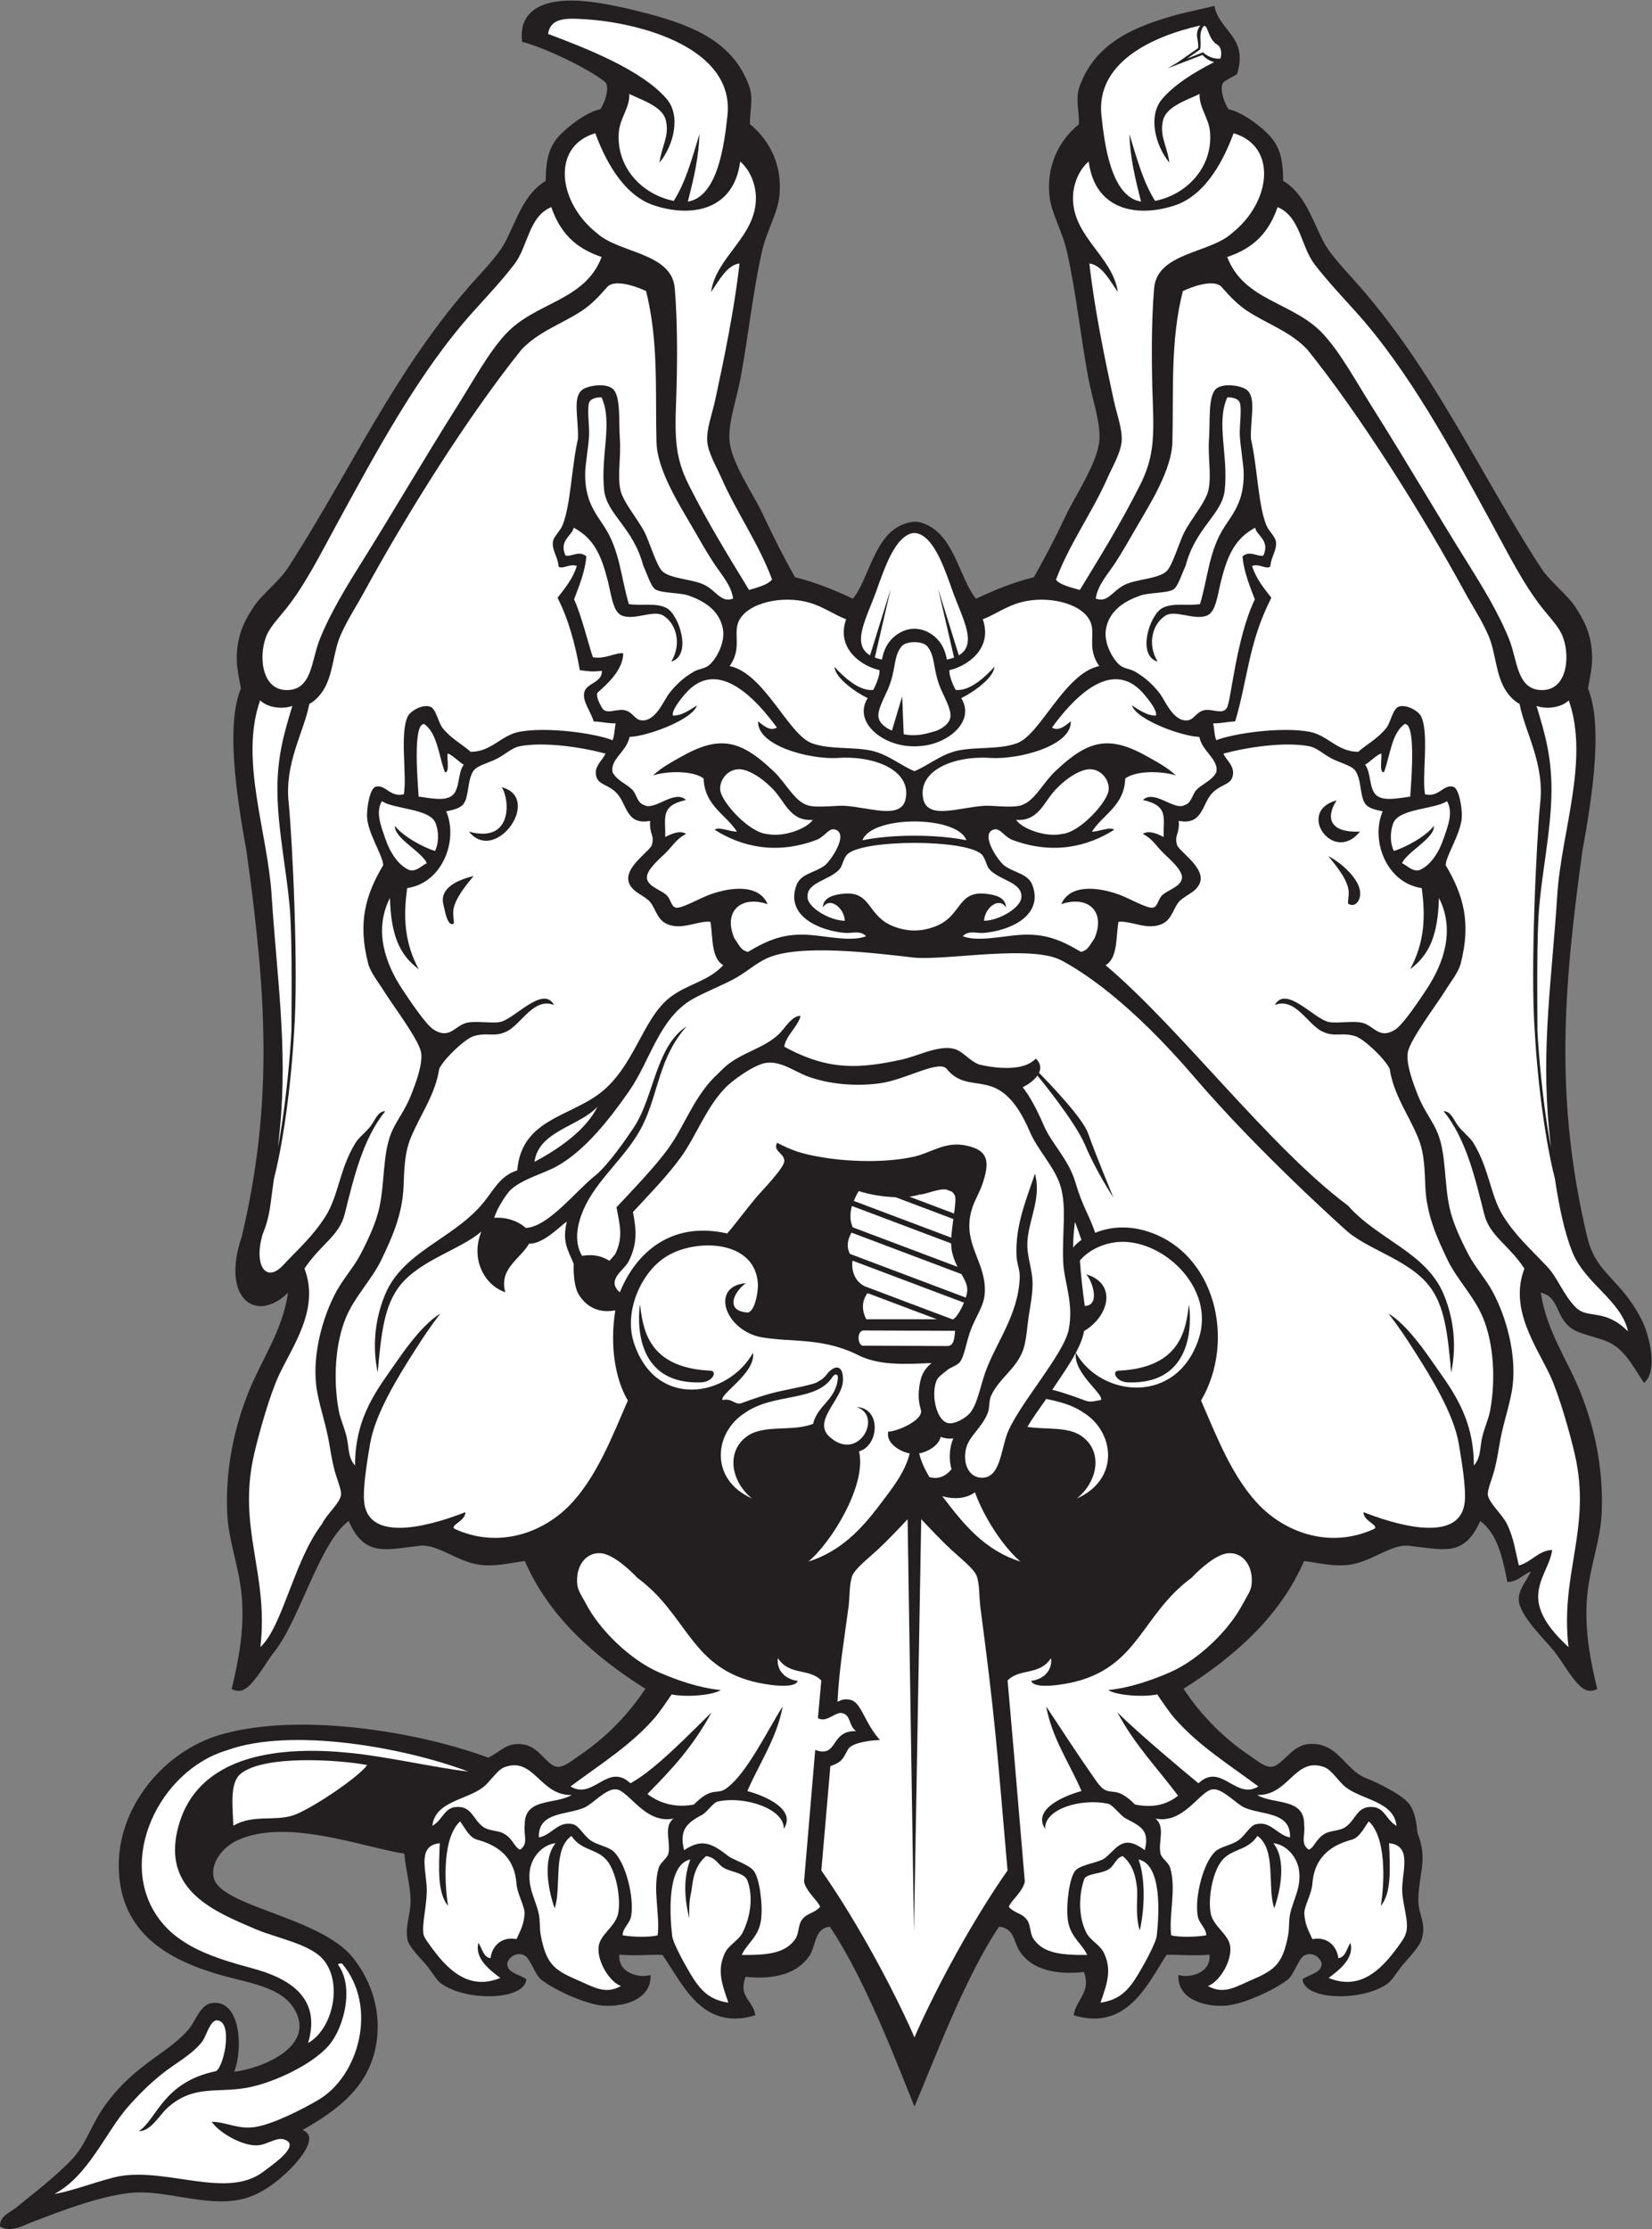
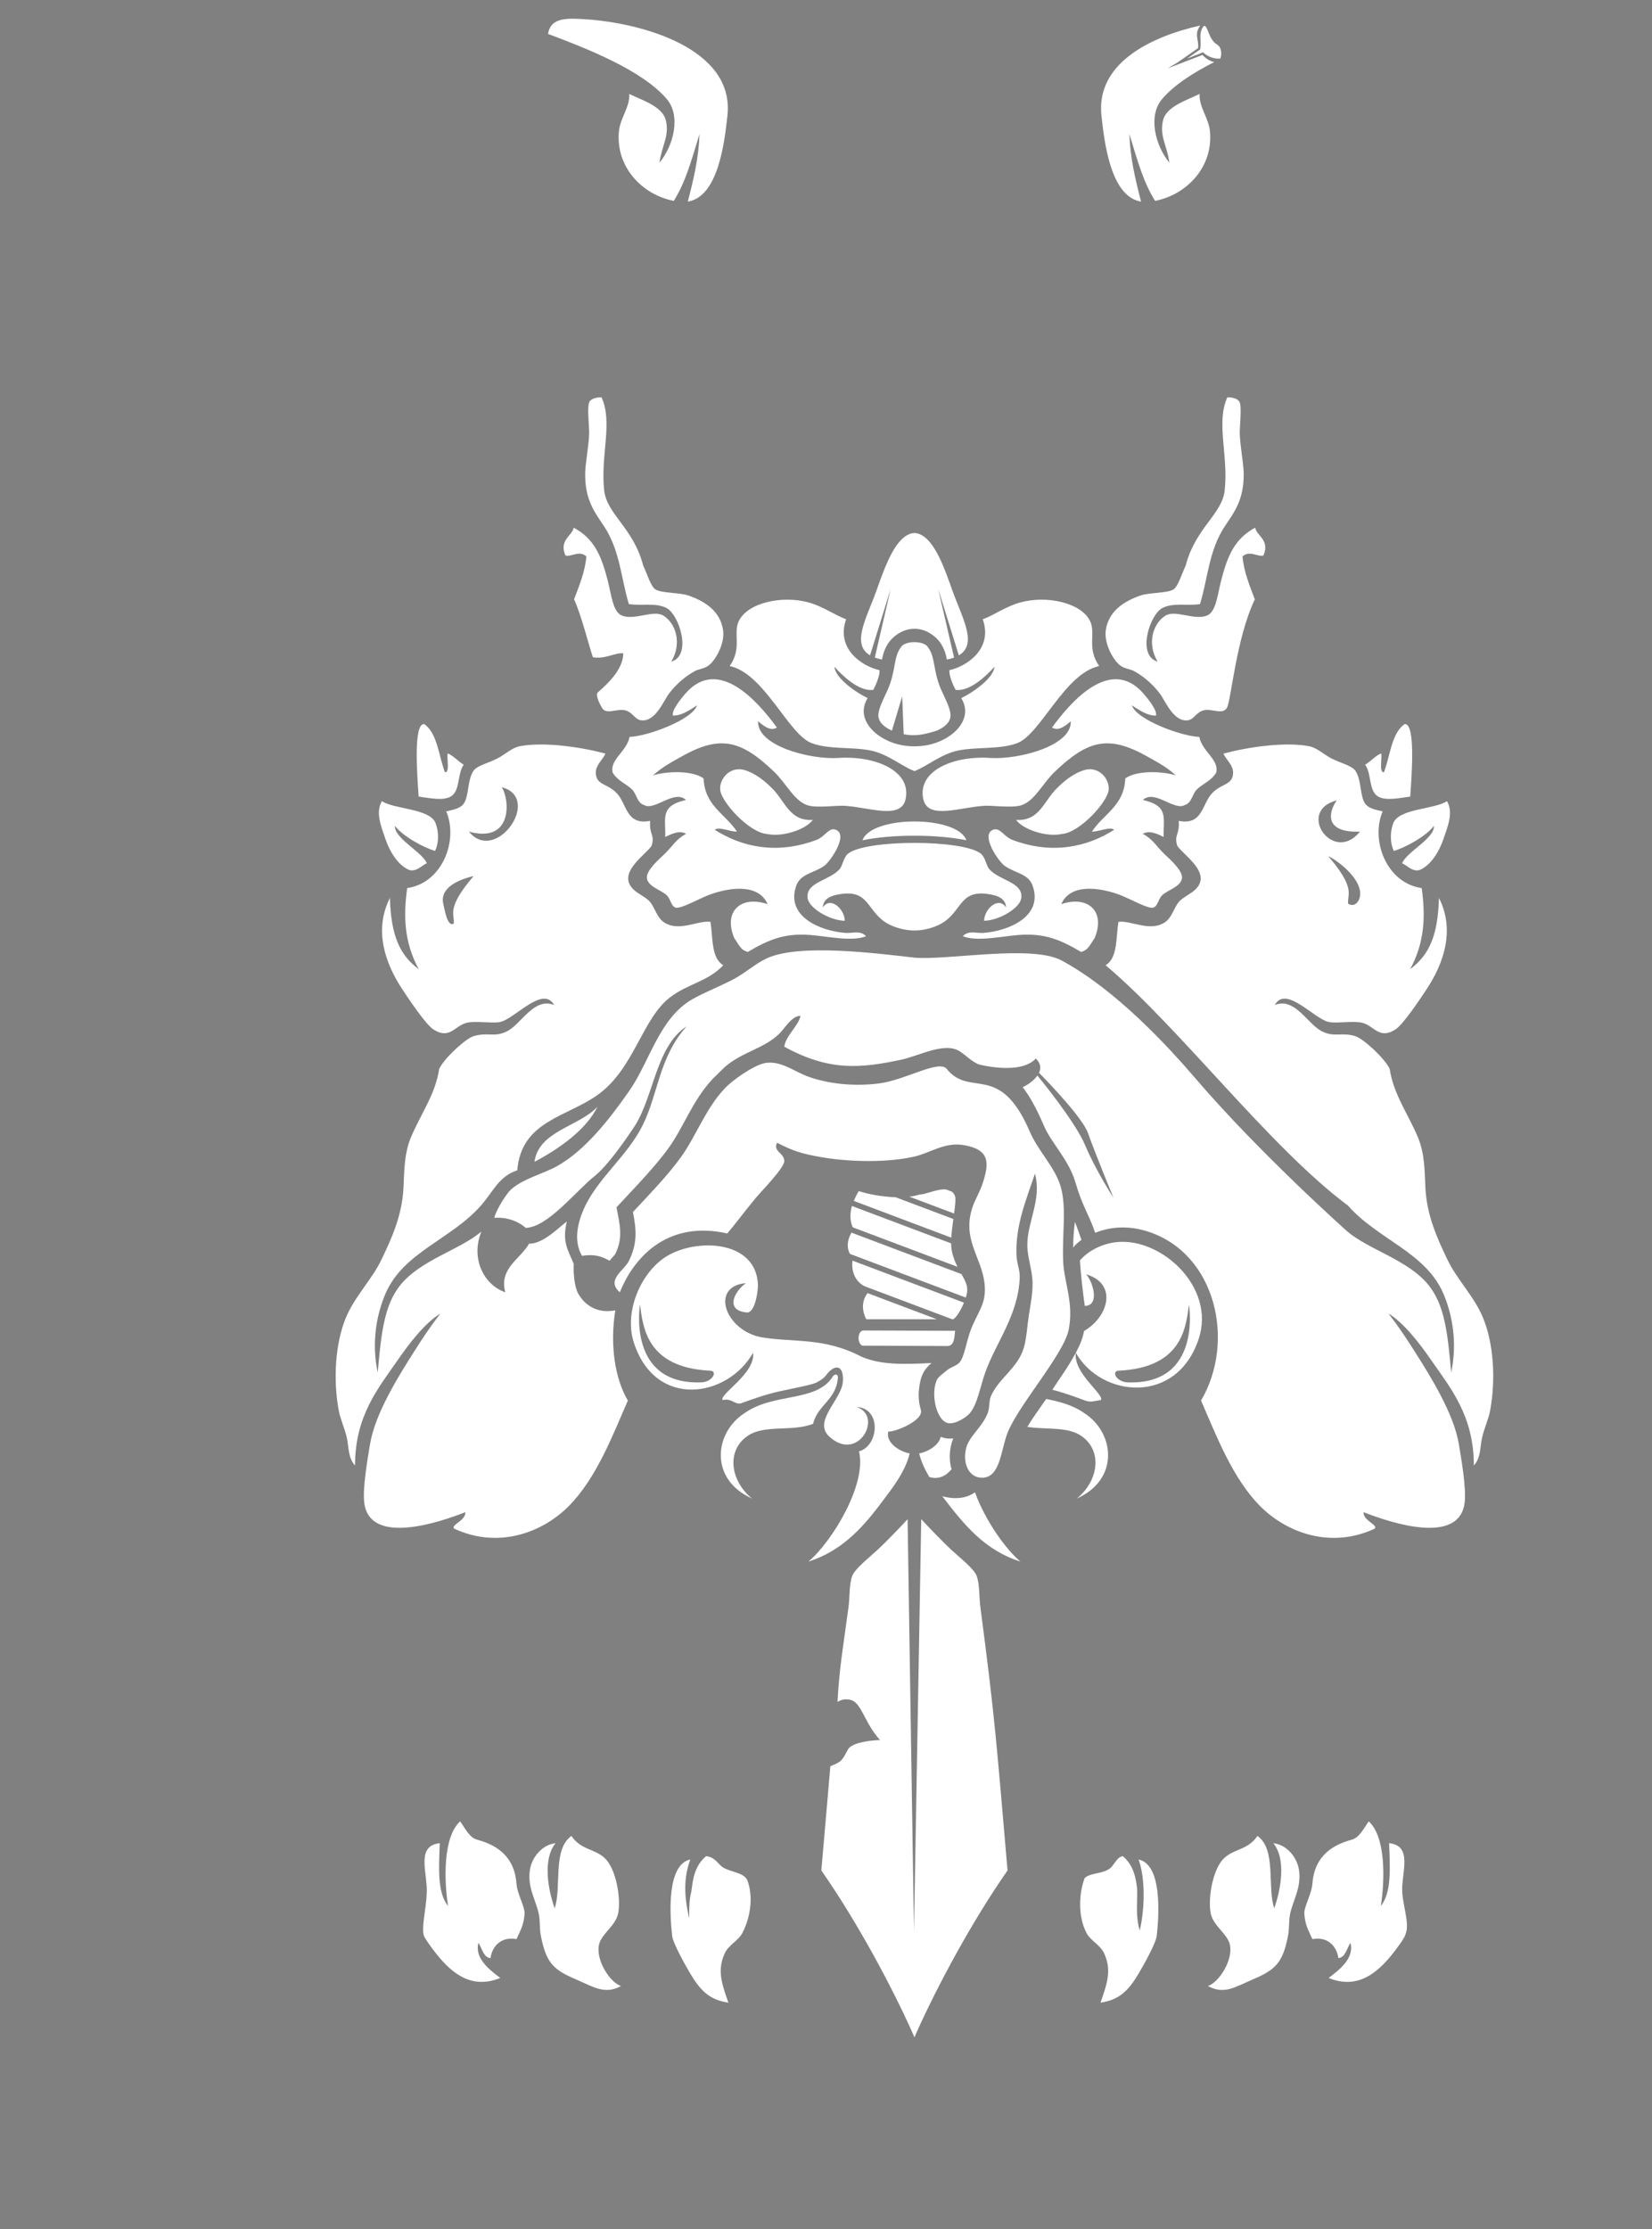
<svg xmlns="http://www.w3.org/2000/svg" viewBox="0 0 733.88 989.893" height="989.893" width="733.88" xml:space="preserve" id="svg2" version="1.1">
  <rect x="0" y="0" width="733.88" height="989.893" fill="#808080" stroke="none" />
  <defs id="defs6" />
  <g transform="matrix(1.333,0,0,-1.333,0,989.893)" id="g10">
    <g transform="scale(0.1)" id="g12">
-       <path id="path14" style="fill:#231f20;fill-opacity:1;fill-rule:evenodd;stroke:none" d="m 2842.17,5431.48 c 54.91,66.29 70.41,211.39 168.98,248.25 32.56,12.39 52.85,9.85 77.67,-2.17 93.04,-42.43 110.02,-180.94 163.96,-246.08 59.66,28.12 121.69,54.03 192.69,71.58 37.82,66.91 67.78,123.5 107.38,207.39 29.74,63.03 106.62,175.96 111.17,250.95 3.58,59.23 -24.38,136.53 -37.38,206.84 -25.93,140.28 -40.27,282.4 -70.58,418.17 -15.29,68.54 -52.1,128.73 -58.29,184.46 -10.66,95.87 25.19,181.56 97.96,241.73 1.09,41.51 -12.64,84.72 2.27,125.87 51.84,142.99 177.18,199.39 334.34,241.16 14.61,3.88 99.61,22.87 114.71,26.57 16.95,-85.73 114.09,-103.04 75.62,-226.9 -8.31,-5.52 -36.7,-20.4 -43.33,-25.61 -17.48,-13.73 -2.52,-66.21 15.13,-91.88 33.53,-5.16 90.85,-42.44 128.86,-79.85 41.07,-40.44 52.4,-82.32 53.09,-158.62 71.01,-42.41 95.25,-125.62 132.5,-199.28 21.21,-41.93 62.09,-85.01 99.69,-126.68 268.68,-297.81 418.02,-641.14 626.71,-962.91 29.66,-45.74 86.29,-87.8 113.32,-128.67 28.1,-42.48 51.42,-84.3 56.63,-151.72 3.59,-46.35 -7.38,-86.47 -13.2,-121.85 48.43,-116.51 18.59,-338.55 -18.56,-541.19 -65.08,-470.39 -91.21,-832.28 15.56,-1284.23 20.99,-88.88 66.84,-120.68 118.93,-182.4 31.26,-37.07 63.48,-87.25 78.18,-131.76 15.71,-47.58 34.03,-138.7 -7.11,-173.67 -32.18,45.79 -57.03,101.19 -108.49,130.72 -36.04,20.69 -105.7,29.34 -136.25,52.85 -50.69,39.02 -38.9,103.75 -99.31,116.91 18.21,-126.81 89.7,-224.92 132.73,-333.67 46.47,-117.45 76.4,-251.54 69.98,-400.85 -3.85,-90 -37.19,-170.68 -47.32,-266.09 -11.89,-112.11 7.91,-217.94 32.55,-319.73 -37.17,-19.8 -61.57,12.02 -83.76,40.51 -19.76,25.38 -38.22,58.01 -59.24,84.71 -27.86,35.39 -118.94,121.27 -118.63,173.72 0.21,35.22 26.72,61.8 40.21,92.43 -28.9,-10.74 -39.99,-32.67 -78,-34.9 -15.83,78.8 -32.06,159.81 -90.56,203.43 -53.25,-121.14 -121.87,-95.33 -237.58,-82.62 -58.56,6.43 -124.72,-53.3 -197.29,-63.07 -55.18,-7.41 -96.06,5.18 -152.16,12.18 -79.59,-183.65 -231.07,-318.07 -401.78,-425.55 57.9,-86.85 130.09,-161.71 220.01,-222.32 22.73,-15.32 52.15,-41.01 75.38,-37.35 33.68,5.35 62.96,65.84 114.15,74.62 103.6,14.08 125.81,-84.3 197.98,-112.31 36.57,-14.2 123.84,-55.82 146.65,-88.93 22.81,-33.11 25.02,-91.76 25.02,-91.76 35.88,-93.81 5.85,-128.52 3.42,-223.77 -1.33,-51.29 30.2,-80.75 9.03,-138.421 -6.42,-17.512 -36.51,-52.102 -53.95,-71.203 -22.88,-25.047 -39.34,-57.821 -58.27,-71.36 -82.61,-59.09 -276.64,-55.945 -282.85,14.867 21.99,17.051 63.62,20.45 63.81,51.395 0.08,13.711 -24.9,43.555 -57.32,28.418 -18.51,-8.652 -35.77,-64.719 -54.42,-79.656 -43.05,-34.492 -144.63,-81.133 -202.65,-87.383 -63.99,-6.895 -168.01,15.887 -163,101.836 34.91,-11.887 109.98,5.449 103.48,67.449 -51.78,-4.559 -94.55,0.527 -143.06,-0.535 -60.97,-92.824 -129.85,-255.938 -309.67,-201.289 6.71,49.91 60.1,77.676 34.12,144.234 -93.37,-10.23 -172.26,7.688 -212.37,66.672 -23.28,34.238 -17.62,78.646 -70.23,84.156 -115.28,-170.59 -220.87,-457.093 -281.95,-599.34 -61.09,151.727 -166.66,428.75 -281.94,599.34 -52.62,-5.51 -45.07,-63.179 -68.35,-97.41 -40.1,-58.98 -116.17,-79.742 -212.37,-69.519 -25.97,-66.551 25.53,-78.223 32.23,-128.133 -179.82,-54.649 -243.31,108.855 -309.67,201.289 -48.51,1.062 -91.28,-4.024 -143.06,0.535 -6.51,-62 68.57,-79.336 103.48,-67.449 5.01,-85.949 -99.01,-108.731 -163,-101.836 -58.03,6.25 -159.6,52.891 -202.66,87.383 -18.64,14.937 -35.91,71.004 -54.41,79.656 -32.41,15.137 -57.41,-14.707 -57.32,-28.418 0.2,-30.945 41.82,-34.344 63.8,-51.395 -6.21,-70.812 -200.23,-73.957 -282.84,-14.867 -18.93,13.539 -35.4,46.313 -58.28,71.36 -17.44,19.101 -49.38,53.125 -53.94,71.203 -11.7,46.321 10.36,87.131 9.04,138.421 -1.23,48.08 -15.23,93.75 -20.83,152.47 -140.92,22.17 -392.172,119.4 -555.559,44.93 -48.321,-22.03 -89.887,-73.75 -80.121,-123.05 19.531,-98.53 352.34,-130.63 463.52,-267.224 55.19,-67.817 91.59,-162.618 82.11,-262.942 C 1242.02,480.535 1128.89,398.84 1008.23,329.949 1069.17,307.004 989.695,218.711 946.781,180.293 904.727,142.656 857.715,110.566 800.93,98.535 680.828,73.086 546.641,134.324 428.777,119.844 322.582,106.816 205.664,60.867 104.625,22.473 73.406,10.605 36.562,-12.656 0.094,8.684 -2.086,43.66 34.918,55.957 54.277,71.875 115.582,122.277 187.633,176.555 241.898,234.59 c 44.118,47.168 63.707,115.359 105.645,174.18 104.215,146.125 218.426,177.136 286.437,263.418 14.364,18.222 34.969,73.718 67.762,80.078 97.469,18.879 110.387,-143.985 78.965,-228.133 93.164,11.328 270.693,83.418 202.086,205.574 -44.031,78.406 -152.422,89.18 -251.602,117.832 -170.246,49.18 -327.347,137.883 -335.207,348.681 -7.793,208.81 150.856,395.97 338.004,450.6 260.035,75.92 656.272,11.36 893.052,-76.21 40.28,17.81 60.25,53.67 119.54,43.5 51.19,-8.77 75.14,-68.47 108.81,-73.82 23.24,-3.66 52.66,22.03 75.4,37.35 89.92,60.61 162.1,135.47 220,222.32 -170.71,107.48 -322.19,241.9 -401.77,425.55 -56.12,-7 -96.99,-19.59 -152.16,-12.18 -72.57,9.77 -138.73,69.5 -197.31,63.07 -115.7,-12.71 -184.32,-38.52 -237.58,82.62 -97.26,-72.53 -162.638,-327.56 -246.974,-434.68 -21.012,-26.7 -39.488,-59.33 -59.238,-84.71 -22.184,-28.49 -46.594,-60.31 -83.754,-40.51 24.629,101.79 44.445,207.62 32.543,319.73 -10.129,95.41 -43.461,176.09 -47.328,266.09 -6.406,149.31 23.519,283.4 69.992,400.85 43.031,108.75 114.519,206.86 132.73,333.67 -106.949,-104.95 -224.836,-18.85 -154.05,187.35 106.769,451.95 80.636,813.84 15.554,1284.23 -37.136,202.64 -66.988,424.68 -18.558,541.19 -5.813,35.38 -16.793,75.5 -13.203,121.85 5.211,67.42 28.539,109.24 56.629,151.72 27.039,40.87 83.664,82.93 113.316,128.67 208.701,321.77 358.051,665.1 626.721,962.91 37.6,41.67 78.49,84.75 99.69,126.68 37.25,73.66 61.49,156.87 132.51,199.28 0.68,76.3 12.01,118.18 53.08,158.62 38,37.41 95.33,74.69 128.86,79.85 17.65,25.67 32.61,78.15 15.14,91.88 -62.86,49.34 -209.31,116.55 -275.61,132.92 -14.59,117.55 90.5,148 215.91,134.72 65.25,-6.9 139.28,-23.79 206.7,-41.7 157.15,-41.77 282.49,-98.17 334.32,-241.16 14.93,-41.15 1.19,-84.36 2.27,-125.87 72.77,-60.17 108.63,-145.86 97.97,-241.73 -6.19,-55.73 -43,-115.92 -58.3,-184.46 -30.29,-135.77 -44.65,-277.89 -70.57,-418.17 -12.99,-70.31 -40.96,-147.62 -37.38,-206.84 4.54,-74.99 78.58,-179.4 108.33,-242.42 39.59,-83.9 72.39,-149.01 110.22,-215.92 70.99,-17.55 133.02,-43.46 192.68,-71.58 v 0" />
-       <path id="path16" style="fill:#ffffff;fill-opacity:1;fill-rule:evenodd;stroke:none" d="m 1983.81,6982.12 c 29.72,-80.21 88.89,-205.07 196.15,-240.44 125.59,-41.36 265.97,-16.01 286.81,146.34 31.34,-26.86 51.52,-73.06 52.32,-118.84 2.3,-131.18 -131.78,-196.23 -149.47,-315.76 25.78,35.71 52.22,89.36 94.9,94.99 -16.92,-151.71 -51.62,-318.72 -81.13,-455.33 -10.15,-46.97 -29.67,-96.53 -26.37,-137.84 3.06,-38.24 30.41,-83.51 47.86,-123.03 50.73,-114.93 123.67,-217.35 168.08,-336.35 -11.5,-17.61 -54.85,-28.71 -76.66,-35.29 -66.1,108.57 -137.11,222.95 -200.58,349.33 -43.49,86.63 -47.58,148.73 -42.55,278.94 4.14,107.05 5.63,261.91 -4.52,377.36 -10.42,118.48 -184.95,115.78 -258.28,182.21 -132.83,104.15 -152.76,291.05 -6.56,333.71 z m 2127.33,0 c -29.71,-80.21 -88.87,-205.07 -196.15,-240.44 -125.58,-41.36 -265.96,-16.01 -286.8,146.34 -31.34,-26.86 -51.52,-73.06 -52.32,-118.84 -2.31,-131.18 131.77,-196.23 149.47,-315.76 -25.78,35.71 -52.23,89.36 -94.9,94.99 16.92,-151.71 51.61,-318.72 81.13,-455.33 10.15,-46.97 29.67,-96.53 26.37,-137.84 -3.06,-38.24 -30.41,-83.51 -47.85,-123.03 -50.74,-114.93 -126.54,-218.3 -170.94,-337.3 11.5,-17.61 57.7,-27.76 79.5,-34.34 66.11,108.57 137.12,222.95 200.59,349.33 43.49,86.63 47.58,148.73 42.55,278.94 -4.15,107.05 -5.64,261.91 4.52,377.36 10.41,118.48 184.95,115.78 258.28,182.21 132.83,104.15 152.75,291.05 6.55,333.71 z m -21.22,-412.26 c 56.17,-148.04 220.98,-148.86 320.94,-257.91 57.87,-63.13 108.44,-157.29 164.43,-245.88 105.15,-166.32 209.81,-346.2 312.15,-509.68 51.04,-81.51 108.46,-174.55 143.38,-263.94 26.68,-68.29 24.39,-166.52 109.68,-165.36 88,1.18 93.36,126.95 62.96,188.57 -13.58,27.53 -41.04,56.06 -63.57,84.55 -62.96,79.56 -113.89,181.61 -165.48,276.2 -135.93,249.3 -278.19,514.04 -457.79,712.85 -48.36,53.53 -93.6,101.75 -135.37,155.82 -46.21,59.82 -47.59,159.36 -123.54,190.91 -35.41,-103.56 -100.09,-143.03 -167.79,-166.13 z M 5168.61,3603.2 c -2.46,21.95 -4.65,43.3 -6.6,63.65 -26.16,271.72 10.46,505.13 27.72,776.86 13.5,212.28 107.91,452.03 38.32,649.04 -28.56,-27.01 -79.27,-29.06 -107.44,-18.37 28.16,-92.84 53.7,-176.55 49.42,-306.15 -3.94,-119.56 -29.06,-239.27 -39.89,-356.9 -9.16,-99.39 -7.04,-285.74 -6.49,-418.34 4.08,-80.08 16.29,-224.01 39.71,-360.41 1.69,-9.85 3.44,-19.65 5.25,-29.38 z M 2005.04,6569.86 C 1948.86,6421.82 1784.06,6421 1684.1,6311.95 c -57.88,-63.13 -108.44,-157.29 -164.44,-245.88 -105.14,-166.32 -209.8,-346.2 -312.15,-509.68 -51.03,-81.51 -108.46,-174.55 -143.37,-263.94 -26.68,-68.29 -24.38,-166.52 -109.683,-165.36 -87.996,1.18 -93.352,126.95 -62.957,188.57 13.574,27.53 41.027,56.06 63.566,84.55 62.964,79.56 113.884,181.61 165.474,276.2 135.94,249.3 278.2,514.04 457.8,712.85 48.36,53.53 93.6,101.75 135.37,155.82 46.21,59.82 47.58,159.36 123.55,190.91 35.41,-103.56 100.08,-143.03 167.78,-166.13 z M 926.352,3603.2 c 2.453,21.95 4.64,43.3 6.597,63.65 26.16,271.72 -10.461,505.13 -27.722,776.86 -13.497,212.28 -107.903,452.03 -38.313,649.04 28.547,-27.01 79.262,-29.06 107.434,-18.37 -28.157,-92.84 -53.7,-176.55 -49.422,-306.15 3.941,-119.56 29.066,-239.27 39.898,-356.9 9.16,-99.39 7.035,-285.74 6.477,-418.34 -4.074,-80.08 -16.285,-224.01 -39.703,-360.41 -1.692,-9.85 -3.434,-19.65 -5.246,-29.38 v 0" />
      <path id="path18" style="fill:#ffffff;fill-opacity:1;fill-rule:evenodd;stroke:none" d="m 2819.82,5362.99 c -35.09,-99.28 54.46,-157.13 110.84,-169.42 2.97,-15.14 -11.59,-49.65 -20.21,-65.68 -47.61,-6.99 -104.31,48.53 -129.59,76.81 2.69,-38.04 72.19,-85.92 110.76,-104.43 -45.48,-72.09 33.95,-147.66 128.33,-159.02 20.01,-2.4 42.67,-2.07 62.43,1.03 91.09,14.28 165.25,87.79 120.96,157.99 38.57,18.51 108.07,66.39 110.76,104.43 -25.29,-28.28 -81.98,-83.8 -129.59,-76.81 -8.63,16.03 -23.17,50.54 -20.21,65.68 56.38,12.29 145.91,70.14 110.84,169.42 36.63,13.09 76.48,42.74 125.49,56.17 88.08,24.14 202.1,-0.9 231.87,-61.5 20.72,-42.15 -11.84,-90.56 30.75,-150.53 -115.04,-24.2 -195.24,-226.98 -272.72,-256.58 -57.94,-22.13 -135.28,-11.98 -197.68,-24.87 -56.59,-11.7 -102.69,-52 -145.37,-68.65 -42.68,16.65 -88.78,56.95 -145.37,68.65 -62.4,12.89 -139.73,2.74 -197.68,24.87 -77.48,29.6 -157.68,232.38 -272.72,256.58 42.58,59.97 10.03,108.38 30.75,150.53 29.77,60.6 143.79,85.64 231.88,61.5 49,-13.43 88.84,-43.08 125.48,-56.17 z m 54.45,-736.17 c 30.74,83.4 315.68,83.4 346.41,0 -100.45,20.18 -245.95,20.18 -346.41,0 v 0" />
      <path id="path20" style="fill:#ffffff;fill-opacity:1;fill-rule:evenodd;stroke:none" d="m 2708.73,4694.61 c -20,-29.4 -97.68,-58.89 -153.34,-46.84 -59.14,4.72 -153.37,107.91 -155.37,148.37 -1.69,34.2 27.43,69.72 67.32,67.08 19.35,-1.27 58.21,-16.31 102.02,-59.83 46.68,-42.79 59.71,-114.02 139.37,-108.78 z m 677.49,0 c 20,-29.4 97.69,-58.89 153.34,-46.84 59.16,4.72 153.38,107.91 155.38,148.37 1.69,34.2 -27.43,69.72 -67.31,67.08 -19.36,-1.27 -58.22,-16.31 -102.02,-59.83 -46.69,-42.79 -59.72,-114.02 -139.39,-108.78 v 0" />
      <path id="path22" style="fill:#ffffff;fill-opacity:1;fill-rule:evenodd;stroke:none" d="m 2887.1,3031.13 -1.15,2.07 c -4.9,9.29 -22.53,48.39 5.21,84.9 l 230.78,-86.97 H 2887.1 Z m -46.12,195.2 371.57,-140.02 c -10.39,-25.28 -25.82,-50.07 -35.73,-55.18 h -3.81 l -291.44,109.83 -0.01,0.01 c -39.22,19.55 -44,62.76 -40.58,85.36 z m -3.31,93.28 366.59,-138.16 c 10.55,-18.75 19.33,-35 19.26,-52.19 -0.04,-7.3 -1.87,-16.36 -4.85,-26.02 l -385.92,145.44 c -7.14,12.23 -14.55,36.3 4.92,70.93 z m 1.31,88.82 330.79,-124.66 c 0.09,-8.31 0.65,-15.98 1.87,-22.68 3.93,-21.57 11.37,-39.57 19.41,-55.41 l -348.74,131.42 c 0,0 -15.6,25.29 -3.33,71.33 z m 6.37,16.84 c 4.73,11.37 10.19,22.33 16.47,32.79 32.23,-10.72 78.65,-19.21 122.54,-20.44 l 192.75,-72.65 c -2.81,-20.51 -5.68,-42.32 -6.83,-62.15 l -324.93,122.45 z m 185.28,14.16 c 12.56,1.5 24.27,3.91 34.58,7.38 18.22,-0.96 58.49,19.59 87.82,16.57 l 19.24,-7.27 c 4.01,-3.17 7.36,-7.5 9.89,-13.28 3.79,-8.68 1.23,-31.76 -2.53,-59.56 l -149,56.16 z m 152.29,-446.91 c -2.17,-20.44 -2.01,-50.79 -26.07,-50.69 l -283.15,1.21 c -16.81,7.14 -17.25,47.17 2.69,50.6 l 306.53,-1.12 v 0" />
      <path id="path24" style="fill:#ffffff;fill-opacity:1;fill-rule:evenodd;stroke:none" d="m 2485.61,3151.35 c -122.02,-10.86 -68.03,-161.22 56.14,-181.03 107.65,-17.16 204.01,0.6 327.37,-63.15 65.01,-28.79 141,-26.64 235.28,-21.96 -24.35,-20.87 -34.13,-39.63 -39.47,-71.16 -5.05,-29.93 -4.87,-55.58 3.93,-84.84 10.57,-35.29 -85.72,-74.26 -108.52,-72.28 -9.6,-38.85 41.52,-68.3 71.35,-72.81 -15.67,-65.16 -63.42,-122.92 -101.39,-173.3 -60.79,-80.62 -130.31,-153.72 -236.16,-187.08 78.8,65.92 195.42,258.11 168.57,367.14 66.96,18.58 75.39,144.33 -7.98,147.69 88.52,-28.69 7.91,-182.7 -86.6,-102.2 -65.59,52.24 37.94,125.83 41.04,188.36 2.27,45.6 -17.81,54.77 -39.86,37.05 -17.37,-12.8 -13.75,-23.05 -44.91,-39.71 -11.65,-8.57 -80.89,-21.09 -127.7,-31.41 -43.97,-9.71 -94.71,-27.57 -125.32,-39.05 -21.57,-8.07 -31.01,17.69 -63.14,10.19 -12.69,18.7 110.31,88.65 101.43,157.59 -83.96,-149.16 -325.59,-189.8 -397.71,34.95 -32.69,101.91 23.88,233.98 109.9,286.55 100.03,61.13 299.77,54.17 304.12,-96.6 -0.22,-24.77 -10.02,-87.29 -34.16,-90.83 -73.48,4.34 -50.37,64.82 -6.21,97.89 z m -119.46,-291.61 c 26.65,-0.14 9.64,-37.89 -29.67,-38.99 -248.17,-8.7 -203.84,258.64 -203.66,259.43 10.11,-76.3 22.38,-210.17 233.33,-220.44 z m 1362.91,0 c -26.65,-0.14 -9.63,-37.89 29.67,-38.99 248.16,-8.7 203.84,258.64 203.66,259.43 -10.1,-76.3 -22.39,-210.17 -233.33,-220.44 z m -116.4,131.97 c 82.93,48.58 111.63,158.17 7.1,188.99 22.3,-23.84 46.84,-104.78 -4.67,-105.19 -8.23,58.63 -13.25,108.1 -16.13,151.3 31.4,37.07 82.06,57.74 125.53,61.51 147.95,12.82 325.5,-150.55 271.04,-320.3 -72.11,-224.73 -326.23,-197.79 -410.23,-48.67 13.98,26.26 22.98,48.19 27.36,72.36 z m -27.39,-72.43 c -8.77,-68.86 96.09,-138.8 83.41,-157.48 -21.22,-2.5 -32.08,-9.23 -53.65,-1.14 -27.63,10.35 -68.14,25.51 -108.1,35.5 27,41.46 54.46,78.27 78.34,123.12 z m -336.12,-464.83 c 33.44,-91.93 100.51,-187.93 151.66,-230.71 -120.49,37.98 -189.92,125.01 -260.76,218.1 0,0 61.75,-21.52 109.1,12.61 z m -151.89,50.85 c -14.97,24.95 -27.37,51.22 -34.01,78.82 25.18,3.81 65.46,25.34 71.71,55.31 13.51,-5.54 27.23,-7.13 41.92,-5.39 -13.22,-31.13 -15.28,-71.02 -5.83,-102.76 -26.16,-31.61 -54.36,-31.73 -73.79,-25.98 z m 326.76,167.17 c 61.42,-9.81 133.25,1.8 179.35,-29.95 73.59,-50.73 55.81,-152.01 -14.6,-208.61 143.77,64.01 125.72,221.01 23.57,285.17 -37.69,26.53 -82.22,37.66 -125.74,46.47 -20.87,-30.32 -44.81,-62.32 -62.58,-93.08 z m -631.64,163.73 c -5.21,-73.71 -67.54,-90.28 -82.64,-153.41 -67.23,-27.4 -161.89,-1.5 -218.15,-40.27 -73.6,-50.73 -55.82,-152.01 14.59,-208.61 -143.77,64.01 -125.72,221.01 -23.57,285.17 97.08,68.31 239.51,34.55 293.21,121.9 6.18,8.14 17.32,8.82 16.56,-4.78 v 0" />
      <path id="path26" style="fill:#ffffff;fill-opacity:1;fill-rule:evenodd;stroke:none" d="m 3042.06,651.348 c -69.97,157.07 -186.1,373.352 -304.84,543.362 l 30.04,347.22 c 38.78,15.36 38.88,19.48 58.46,55.37 8.3,18.31 55.72,30.34 107.03,31.89 -54.36,59.57 -61.62,129.47 -102.48,134.68 -17.98,2.78 -25.25,-0.57 -39.27,-7.35 6.07,115.69 22.11,204.23 36.71,315.26 4.5,34.06 2.13,75.64 12.2,103.65 8.85,24.53 56.93,61.64 85.38,88.14 30.31,28.24 70.28,70 99.38,101.25 l 21.27,-1373.023 24.17,1373.213 c 29.12,-31.27 69.2,-73.15 99.55,-101.44 28.45,-26.5 76.54,-63.61 85.39,-88.14 10.07,-28.01 7.7,-69.59 12.18,-103.65 48.99,-372.44 53.75,-452.26 90.52,-877.07 -118.65,-169.87 -234.69,-385.921 -304.68,-542.964 -7.26,-16.285 -3.75,-16.707 -11.01,-0.398 v 0" />
-       <path id="path28" style="fill:#ffffff;fill-opacity:1;fill-rule:evenodd;stroke:none" d="m 1223.57,1545.97 c -28.63,-41.47 -194.62,-152.38 -249.933,-168.77 -63.231,-18.73 -130.285,4.69 -195.981,-33.32 -1.84,59.12 -13.386,141.43 23.754,172.41 76.172,63.57 323.29,48.09 422.16,29.68 z m -96.89,-665.072 c 0.87,5.051 8.01,3.387 13.13,3.899 120.79,-143.781 56.13,-373.067 -76.08,-452.68 -52.45,-31.558 -156.031,-84.246 -215.589,-92.39 -56.457,-7.723 -92.844,16.777 -142.465,17.851 20.008,-31.777 94.504,-79.043 149.066,-78.769 39.953,0.195 78.301,41.164 108.711,9.316 14.145,-26.875 -55.473,-73.73 -85.664,-96.816 -120.07,-91.786 -317.531,12.472 -478.262,-14.981 -52.105,-8.918 -170.711,-53.887 -217.918,-59.031 112.555,59.527 169.77,203.984 243.887,288.816 34.078,39.016 72.957,77.571 112.098,108.926 49.609,39.738 105.14,67.219 138.226,112.363 9.512,13 24.844,67.161 45.66,67.825 55.352,1.777 27.668,-149.25 -1.402,-169.036 -177.289,-36.453 -197.23,-161.054 -257.644,-200.019 39.464,-1.16 69.336,53.574 94.132,76.289 86.973,79.629 165.329,50.109 265.676,68.223 92.77,16.738 226.788,81.574 278.138,146.632 45.95,58.219 80.49,188.661 26.3,263.582 z m 434.47,643.042 c -118.92,14.69 -269.16,49.58 -393.16,62.27 -218.998,22.47 -515.47,4.56 -576.744,-257.88 -47.394,-202.92 125.356,-271.38 261.942,-329.744 64.41,-27.52 171.632,-47.461 217.922,-94.121 73.97,-74.531 41.18,-236.43 -44.36,-284.649 46.23,154.266 -67.371,217.079 -186.633,249.149 -126.074,33.898 -240.621,70.996 -309.597,163.725 -145.282,195.3 1.191,496.69 227.125,562.82 212.062,76.66 587.765,9.95 803.505,-71.57 v 0" />
-       <path id="path30" style="fill:#ffffff;fill-opacity:1;fill-rule:evenodd;stroke:none" d="m 3942.02,6456.45 c -42.56,-166.8 -30.42,-336.86 -34.9,-504.13 -2.43,-90.97 -74.51,-205.63 -116.32,-277.11 -25.17,-43.04 -49.17,-86.22 -73.83,-123.91 -25.52,-39.02 -58.68,-73.94 -65.31,-119.28 40.44,-16.06 56.75,27.49 98.14,46.69 39.27,18.24 109.36,18.83 137.25,43.69 20.14,17.95 43.42,99.41 60.54,132.13 23.13,44.18 71.64,99.96 79.91,139.94 10.41,50.35 -2.7,106.24 1.78,171.48 3.9,56.73 -3.64,141.23 23.53,164.75 23.93,20.71 86.44,11.1 104.23,-5.14 29.48,-26.87 9.64,-95.12 11.73,-160.86 22.32,-99.38 23.9,-219.41 51.22,-287.91 8.05,-20.18 29.87,-37.97 32.23,-55.27 3.97,-29.23 -16.76,-50.3 -18.86,-83.02 -14.09,-10.39 -34.69,10.6 -60.77,2.27 13.58,-43.8 39.75,-74.13 64.3,-106.21 -76.16,-149.29 -76.95,-263.59 -120.41,-411.65 -34.22,-2.22 -38.77,-6.12 -73.48,-6.82 4.34,-17.8 3.6,-41.04 10.57,-56.01 56.74,22.81 218.15,45.67 311.23,27.92 60.51,-11.55 92,-66.55 161.57,-66.58 29.54,25.98 66.24,44.67 93.79,79.59 14.5,18.38 21.39,63.66 40.95,70.76 25.78,9.37 66.43,-14.79 74.8,-32.14 27.84,-57.72 1.95,-197.2 13.16,-259.7 46.56,-11.52 61.83,35.11 94.54,24.89 18.6,-5.8 28.69,-67.47 28.18,-97.53 -0.95,-55.11 -52.97,-131.01 -54,-163.49 60.76,-101.69 84.59,-193.59 50.17,-327.8 -7.53,-29.34 -32.42,-59.43 -53.21,-92.86 -28.12,-45.25 -116.48,-161.44 -123.15,-203.63 -6.15,-38.85 17.66,-102.3 35.33,-146.22 18.64,-46.41 50.2,-86.17 64.89,-123.52 27.76,-70.63 20.69,-161.59 38.69,-245.82 11.17,-52.25 37.75,-107.8 61.6,-154 23.51,-45.52 58.71,-83.37 82.37,-127.27 45.75,-84.88 78.44,-205.85 66.9,-309.89 -6.33,-57.03 -29.5,-119.52 -41.46,-183.52 -5.12,-27.44 -10.19,-63.71 -18.42,-96.01 -8.81,-34.59 -25.41,-71.23 -23.03,-87.5 4.08,-28.08 47.25,-63.21 64.01,-97.55 22.58,-46.26 27.71,-90.64 39.36,-137.4 41.6,10.93 65.91,50.58 110.97,51.47 -7.32,-52.93 -47.34,-95.85 -46.67,-157.68 0.75,-68.51 65,-132.37 101.02,-165.65 -28.57,246.15 78.09,395.52 20.79,643.19 -16.34,70.59 -52.55,198.11 -81.86,260.9 -46.75,100.12 -137.39,221.69 -85.84,356.94 -54.27,81.22 -115.79,108.59 -133.88,180.88 -30.69,122.6 -60.78,251.59 -135.4,343.26 24.85,0.71 33.7,-30.32 49.4,-50.34 14.57,-18.59 38.83,-37.34 49.55,-54.69 53.44,-86.42 56.51,-175.54 99.34,-243.76 42.29,-67.38 90.32,-108.83 146.74,-168.92 36.69,-39.05 54.04,-95.16 96.38,-136.72 39.85,-39.11 94.75,-0.8 173.17,-79.1 -22.23,102.41 -141.77,157.96 -184.8,262.64 -26.69,64.93 -45.32,154.97 -58.69,245.25 -10.54,41.55 -19.7,86.64 -27.59,132.59 -22.81,132.89 -35.03,273.09 -39.44,354.66 -15.71,208.65 5.65,640.85 17.72,764.71 14.96,132.45 -49.92,234.23 -68.73,330.69 -20.96,10.51 -38.88,32.2 -49.41,50.35 -30.5,52.54 -30.18,120.63 -53.67,175.94 -21.49,50.59 -53.44,98.55 -78.64,144.74 -141.37,259.29 -347.31,588.11 -526.13,810.24 -57.52,59.96 -133.32,84.37 -199.43,127.64 -31.64,20.69 -58.48,48.82 -85.09,79.48 -23.56,27.16 -92.33,4.49 -129.63,-13.07 z m -1789.09,0 c 42.57,-166.8 30.43,-336.86 34.91,-504.13 2.43,-90.97 74.52,-205.63 116.32,-277.11 25.16,-43.04 49.16,-86.22 73.82,-123.91 25.54,-39.02 58.68,-73.94 65.32,-119.28 -40.44,-16.06 -56.75,27.49 -98.13,46.69 -39.29,18.24 -109.37,18.83 -137.26,43.69 -20.14,17.95 -43.42,99.41 -60.54,132.13 -23.13,44.18 -71.64,99.96 -79.91,139.94 -10.41,50.35 2.69,106.24 -1.78,171.48 -3.89,56.73 3.64,141.23 -23.54,164.75 -23.92,20.71 -86.44,11.1 -104.23,-5.14 -29.47,-26.87 -9.63,-95.12 -11.72,-160.86 -22.32,-99.38 -23.9,-219.41 -51.22,-287.91 -8.05,-20.18 -29.88,-37.97 -32.23,-55.27 -3.97,-29.23 16.76,-50.3 18.86,-83.02 14.09,-10.39 34.69,10.6 60.78,2.27 -13.59,-43.8 -39.77,-74.13 -64.32,-106.21 35.74,-70.04 58.57,-152.15 74.2,-240.99 30.43,-4.51 41.9,-5.91 73.62,-2.5 1.66,-39.72 -51.66,-39.81 -58.81,-71.7 -6.68,-29.84 21.73,-63.46 31.41,-96.46 34.22,-2.22 38.78,-6.12 73.48,-6.82 -4.34,-17.8 -3.6,-41.04 -10.57,-56.01 -56.74,22.81 -218.15,45.67 -311.22,27.92 -60.53,-11.55 -92.01,-66.55 -161.58,-66.58 -29.54,25.98 -66.23,44.67 -93.79,79.59 -14.5,18.38 -21.4,63.66 -40.95,70.76 -25.79,9.37 -66.44,-14.79 -74.8,-32.14 -27.84,-57.72 -1.95,-197.2 -13.17,-259.7 -46.54,-11.52 -61.82,35.11 -94.53,24.89 -18.6,-5.8 -28.69,-67.47 -28.18,-97.53 0.95,-55.11 52.97,-131.01 53.99,-163.49 -60.74,-101.69 -84.58,-193.59 -50.16,-327.8 7.53,-29.34 32.43,-59.43 53.21,-92.86 28.13,-45.25 116.48,-161.44 123.15,-203.63 6.15,-38.85 -17.66,-102.3 -35.32,-146.22 -18.66,-46.41 -50.21,-86.17 -64.9,-123.52 -27.76,-70.63 -20.69,-161.59 -38.7,-245.82 -11.16,-52.25 -37.74,-107.8 -61.59,-154 -23.5,-45.52 -58.71,-83.37 -82.37,-127.27 -45.76,-84.88 -78.44,-205.85 -66.89,-309.89 6.32,-57.03 29.49,-119.52 41.45,-183.52 5.13,-27.44 10.19,-63.71 18.42,-96.01 8.81,-34.59 25.41,-71.23 23.03,-87.5 -4.08,-28.08 -47.25,-63.21 -64.01,-97.55 -93.382,-123.12 -130.679,-340.87 -204.675,-409.26 28.574,246.15 -78.086,395.52 -20.793,643.19 16.332,70.59 52.543,198.11 81.859,260.9 46.754,100.12 137.379,221.69 85.839,356.94 54.26,81.22 115.79,108.59 133.88,180.88 30.69,122.6 60.78,251.59 135.4,343.26 -24.85,0.71 -33.7,-30.32 -49.4,-50.34 -14.57,-18.59 -38.84,-37.34 -49.55,-54.69 -53.44,-86.42 -56.5,-175.54 -99.34,-243.76 -42.29,-67.38 -90.325,-108.83 -146.747,-168.92 -55.035,-53.68 -92.664,7.7 -64.383,105.98 26.692,64.93 24.961,95.81 38.328,186.09 10.543,41.55 19.7,86.64 27.586,132.59 22.809,132.89 35.024,273.09 39.45,354.66 15.707,208.65 -5.653,640.85 -17.723,764.71 -14.969,132.45 49.919,234.23 68.729,330.69 20.96,10.51 38.87,32.2 49.4,50.35 30.51,52.54 30.19,120.63 53.68,175.94 21.49,50.59 53.44,98.55 78.62,144.74 141.39,259.29 347.32,588.11 526.14,810.24 57.52,59.96 133.33,84.37 199.44,127.64 31.64,20.69 58.48,48.82 85.09,79.48 23.56,27.16 92.33,4.49 129.62,-13.07 v 0" />
      <path id="path32" style="fill:#ffffff;fill-opacity:1;fill-rule:evenodd;stroke:none" d="m 4089.09,5068.52 c 13.21,21.84 30.73,231.88 92.76,360.73 -15.11,40.61 -36.85,91.17 -40.98,143.23 24.31,21.33 48.93,-2.28 69.58,2.85 22.9,52.09 -24.02,66.8 -27.29,92.88 -66.7,-35.87 -91.3,-90.05 -113.04,-174.28 -13.09,-50.71 -17.39,-106.63 -47.99,-118.7 -42.68,-16.82 -104.95,20.31 -137.92,-0.02 -40.6,-25.01 -63.37,-91.01 -26.43,-153.24 -70.36,20.49 -26.05,156.96 16.07,178.57 35.65,18.31 79.35,6.51 125.29,12.94 26.42,86.83 29.49,178.49 82.27,258.59 30.97,47.01 63.98,86.83 63.4,175.6 -0.22,32.93 -12.51,96.53 -13.22,133.95 -0.46,23.88 7.1,86.6 -0.06,103.58 -6.57,15.56 -30.03,17.29 -41.16,17.26 -38.52,-82.74 3.52,-192.5 -8.76,-308.97 -8.54,-81.19 -97.05,-124.58 -130.19,-251.56 -14.4,-31.09 -25.48,-69.47 -40.66,-79.43 -19.31,-12.68 -81.42,-10.45 -109.58,-20.18 -55.74,-19.28 -105.26,-51.55 -115.68,-113.21 -7.75,-45.84 24.3,-101.86 47.43,-119.79 14.8,-11.47 32.95,-11.36 48.38,-20.03 37.04,-20.83 65.11,-48.58 84.93,-75.15 17.28,-23.17 43.65,-91.27 89.71,-88.01 21.56,1.53 27.04,21.47 48.54,31.21 29.64,13.42 69.51,-16.38 84.6,11.18 z m -1105.8,-730.77 c -100.05,34.92 -73.43,128.55 -186.39,109.04 -16.58,-2.86 -53.52,-9.58 -54.71,-43.82 24.7,38.15 72.63,-4.65 73.11,-44.52 -50.46,1.09 -120.62,42.75 -124.05,76.6 -5.38,53 73.98,57.15 107.31,96.08 9.46,11.03 12.72,39.11 27.76,51.08 59.94,47.69 382.37,47.69 442.32,0 15.04,-11.97 18.3,-40.05 27.75,-51.08 33.33,-38.93 112.7,-43.08 107.32,-96.08 -3.44,-33.85 -73.6,-75.51 -124.06,-76.6 0.49,39.87 48.42,82.67 73.12,44.52 -1.2,34.24 -38.14,40.96 -54.71,43.82 -111.69,19.29 -86.92,-72.03 -183.08,-107.84 -45.05,-16.77 -86.48,-16.97 -131.69,-1.2 z m 522.55,664.41 c 18.6,-10.24 35.12,-2.55 62.57,20.96 4.21,-80.8 -170.43,-127.57 -266.26,-122.24 -125.29,8.82 -245.69,-42.99 -225.17,-137.11 15.28,-70.05 122,-26.56 205.04,-22.07 24.29,1.31 89.76,-7.66 119.91,1.12 45.58,13.29 72.43,73.21 113.25,112.25 111.5,106.68 180.86,122.98 310.48,49.56 35.96,-20.36 62.82,-34.34 93.15,-61.86 -45.26,14.55 -131.59,17.38 -168.74,-10.07 -3.04,-90.82 -73.35,-118.77 -111.05,-177.2 21.76,-0.65 62.84,18.18 73.84,6.01 -87.61,-55.53 -204.63,-84.98 -341.75,-32.46 -29.05,13.66 -39.02,41.55 -61.81,32.59 -42.96,-16.9 18.8,-105.95 38.77,-120.09 35.35,-25.01 78.98,-25.71 93.3,-66.19 35.81,-101.34 -77.35,-150.31 -163.75,-157.32 -22.46,-1.83 -49.62,9.91 -68.99,-11.02 48.3,-19.11 129.08,-0.01 187.34,4.28 84.55,6.25 137.41,-15.42 206.66,-56.54 20.69,5.83 23.87,13.15 45.36,46.15 37.62,90 -22.9,142.79 -111.1,113.09 28.67,66.62 119.97,57.78 191.63,32.09 34.82,-12.49 95.58,-48.16 114.21,-43.81 15.24,3.56 16.72,26.79 29,40 16.59,17.85 64.25,29.06 67.37,58.65 2.7,25.61 -41.27,63.25 -59.09,80.37 -28.12,27.02 -36.53,47.94 -71.65,66.94 20.82,11.69 44.52,2.16 69.74,-10.63 -2.16,63.51 18.63,103.41 -69.23,123.38 38.79,36.33 104.31,-37.33 139.31,-16.94 23.76,6.85 24.8,36.77 40.52,52.03 20.23,19.63 47.03,27.69 64.21,55.58 11.45,43.67 -46.5,69.91 -56.07,119.49 -57.82,1.39 -209.36,56.76 -224.7,105.1 39.91,-26.7 57.77,-33.94 80.03,-34.26 6.2,16.29 -27.78,58.02 -42.38,74.56 -108.5,122.86 -239.22,-25.55 -303.95,-114.39 z m -916.72,0 c -18.61,-10.24 -35.12,-2.55 -62.57,20.96 -4.21,-80.8 169.47,-127.57 265.31,-122.24 125.28,8.82 246.65,-42.99 226.11,-137.11 -15.26,-70.05 -122,-26.56 -205.03,-22.07 -24.3,1.31 -89.76,-7.66 -119.91,1.12 -45.58,13.29 -72.44,73.21 -113.25,112.25 -111.5,106.68 -180.86,122.98 -310.49,49.56 -35.95,-20.36 -62.82,-34.34 -93.15,-61.86 45.27,14.55 131.59,17.38 168.75,-10.07 3.04,-90.82 73.35,-118.77 111.05,-177.2 -21.76,-0.65 -62.84,18.18 -73.84,6.01 87.62,-55.53 204.63,-84.98 341.75,-32.46 29.05,13.66 39.02,41.55 61.81,32.59 42.95,-16.9 -18.8,-105.95 -38.77,-120.09 -35.35,-25.01 -78.98,-25.71 -93.3,-66.19 -35.81,-101.34 77.35,-150.31 163.75,-157.32 22.46,-1.83 49.62,9.91 69,-11.02 -48.32,-19.11 -129.09,-0.01 -187.34,4.28 -84.56,6.25 -137.42,-15.42 -206.67,-56.54 -20.69,5.83 -23.87,13.15 -45.36,46.15 -37.62,90 22.9,142.79 111.09,113.09 -28.66,66.62 -119.97,57.78 -191.62,32.09 -34.83,-12.49 -95.58,-48.16 -114.22,-43.81 -15.23,3.56 -16.72,26.79 -28.99,40 -16.59,17.85 -64.25,29.06 -67.37,58.65 -2.7,25.61 41.27,63.25 59.09,80.37 28.12,27.02 36.53,47.94 71.65,66.94 -20.82,11.69 -44.52,2.16 -69.74,-10.63 2.17,63.51 -18.63,103.41 69.23,123.38 -38.79,36.33 -104.32,-37.33 -139.31,-16.94 -23.77,6.85 -24.8,36.77 -40.53,52.03 -20.21,19.63 -47.02,27.69 -64.21,55.58 -11.45,43.67 46.51,69.91 56.09,119.49 57.81,1.39 209.35,56.76 224.69,105.1 -39.91,-26.7 -57.77,-33.94 -80.03,-34.26 -6.2,16.29 27.77,58.02 42.38,74.56 108.5,122.86 239.22,-25.55 303.95,-114.39 z m -583.25,66.36 c -6.35,10.5 -23.21,42.45 -13.26,51.22 29.68,26.15 83.45,73.73 84.62,129.61 -24.43,4.31 -60.11,-20.44 -101.39,-12.84 -11.62,32.42 -39.43,144.33 -62.73,192.74 15.11,40.61 36.85,91.17 40.98,143.23 -24.3,21.33 -48.93,-2.28 -69.59,2.85 -22.89,52.09 24.04,66.8 27.29,92.88 66.72,-35.87 91.32,-90.05 113.05,-174.28 13.09,-50.71 17.39,-106.63 47.99,-118.7 42.68,-16.82 104.95,20.31 137.92,-0.02 40.6,-25.01 63.37,-91.01 26.43,-153.24 70.36,20.49 26.05,156.96 -16.07,178.57 -35.66,18.31 -79.35,6.51 -125.29,12.94 -26.42,86.83 -29.48,178.49 -82.27,258.59 -30.96,47.01 -63.98,86.83 -63.41,175.6 0.23,32.93 12.51,96.53 13.23,133.95 0.46,23.88 -7.1,86.6 0.06,103.58 6.56,15.56 30.02,17.29 41.16,17.26 38.52,-82.74 -3.52,-192.5 8.75,-308.97 8.55,-81.19 97.06,-124.58 130.2,-251.56 14.4,-31.09 25.48,-69.47 40.65,-79.43 19.33,-12.68 81.43,-10.45 109.59,-20.18 55.74,-19.28 105.26,-51.55 115.67,-113.21 7.75,-45.84 -24.3,-101.86 -47.42,-119.79 -14.81,-11.47 -32.95,-11.36 -48.38,-20.03 -37.04,-20.83 -65.1,-48.58 -84.93,-75.15 -17.28,-23.17 -43.66,-91.27 -89.7,-88.01 -21.57,1.53 -27.05,21.47 -48.56,31.21 -29.62,13.42 -69.49,-16.38 -84.59,11.18 v 0" />
-       <path id="path34" style="fill:#ffffff;fill-opacity:1;fill-rule:evenodd;stroke:none" d="m 3502.79,1902.02 c -39.88,-59.59 -102.58,-31.94 -144.89,-74.29 17.13,-191.25 23.04,-264.21 57.46,-670.08 -6.68,-33.81 -46.65,-63.86 -53.5,-84.19 20.69,-23.19 44.96,-19.53 62.24,-45.6 10.58,-15.93 8.76,-43.942 19.4,-60.016 33.29,-50.41 95.96,-55.207 179.61,-54.61 -17.71,39.414 -57.74,59.871 -64.75,119.196 -5.96,50.44 5.62,137.7 24.87,161.27 16.07,19.68 71.13,25.8 95.01,39.48 43.13,30.39 60.24,86.9 136.79,29.1 16.93,66.27 -12.89,79.34 -64.31,106.21 -17.05,8.89 -41.18,44.83 -58.4,48.53 -89.03,19.16 -212.46,-17.27 -209.22,-83.65 -44.35,66.13 66.37,111.19 121.22,125.92 -40.82,94.44 -98.1,175.46 -117.74,281.76 49.58,-75.22 115.83,-175.76 141.62,-211.98 15.91,-22.33 34.1,-53.13 49.84,-63.33 29.79,-19.33 44.55,9.17 104.55,-51.38 63.46,-12.64 107.82,1.13 143.34,29.45 -74.13,98.68 -141.13,165.15 -202.38,277.63 79.74,-78.13 221.59,-195.99 270.34,-236.29 76.27,71.13 123.31,-57.13 199.8,-10.56 -97.15,72.42 -200.77,136.56 -280.94,228.92 -14.81,17.08 -43.32,58.45 -56.06,77.69 -46.23,-9.63 -134.87,-3.86 -163.85,14.55 72.2,6.96 145.7,32.78 206.11,59.04 94.4,41.03 196.76,139.19 243.68,229.4 9.43,18.15 25.84,40.76 28.25,61.66 7.23,62.67 -28.27,109.09 -77.31,105.77 -40.82,-2.77 -96.81,-54.49 -122.93,-82.23 -164.34,-121.02 -175.82,-291.39 -384.73,-345.22 -39.24,-10.11 -139.89,-27.31 -149.46,2.16 40.07,4.91 71.22,33.17 66.34,75.69 z m -910.62,0 c 39.87,-59.59 102.58,-31.94 144.88,-74.29 l -11.25,-125.65 c 30.11,-16.55 57.04,21.9 80.52,16.9 30.5,-6.52 20.46,-40.51 46.41,-59.94 -87.69,2.07 -58.41,-90.68 -135.94,-62.91 l -37.2,-438.48 c 6.69,-33.81 46.66,-63.86 53.51,-84.19 -20.69,-23.19 -44.96,-19.53 -62.24,-45.6 -10.58,-15.93 -8.77,-43.942 -19.4,-60.016 -33.28,-50.41 -95.97,-55.207 -179.61,-54.61 17.7,39.414 57.74,59.871 64.75,119.196 5.96,50.44 -5.63,137.7 -24.87,161.27 -16.07,19.68 -56.93,32.43 -80.81,46.1 -59.24,46.48 -91.49,62.29 -150.99,22.48 -16.94,66.27 8.16,90.7 59.57,117.56 17.05,8.91 36.45,41.06 53.66,44.76 89.04,19.15 221.94,-24.85 218.7,-91.23 44.35,66.13 -66.37,111.19 -121.22,125.92 40.82,94.44 98.1,175.46 117.73,281.76 -44.31,-67.22 -121.25,-229.8 -191.46,-275.31 -29.79,-19.33 -44.54,9.17 -104.53,-51.38 -63.46,-12.64 -119.2,6.81 -154.71,35.12 84.55,85.44 152.48,159.48 213.74,271.96 -79.75,-78.13 -189.4,-192.2 -270.35,-236.29 -76.26,71.13 -123.3,-57.13 -199.79,-10.56 97.14,72.42 200.77,136.56 280.93,228.92 14.82,17.08 43.33,58.45 56.07,77.69 46.23,-9.63 134.87,-3.86 163.85,14.55 -72.2,6.96 -145.7,32.78 -206.11,59.04 -94.4,41.03 -196.77,139.19 -243.67,229.4 -9.45,18.15 -25.85,40.76 -28.26,61.66 -7.24,62.67 28.28,109.09 77.3,105.77 40.84,-2.77 96.82,-54.49 122.94,-82.23 164.34,-121.02 175.82,-291.39 384.73,-345.22 39.24,-10.11 139.88,-27.31 149.47,2.16 -40.07,4.91 -71.22,33.17 -66.35,75.69 z m -687.21,-455.86 c -52.85,-32.93 -158.73,-7.61 -156.17,-100.28 -5.12,-29.17 14.18,-63.11 -15.79,-81.85 -19.3,8.17 -22.87,36.29 -54.53,53.88 -17.5,9.72 -45.74,8.38 -64.37,19.53 -38.09,22.81 -39.67,75.15 -97.4,68.34 -36.63,-4.3 -42.74,-44.12 -75.83,-62.45 9.05,81.99 113.74,85.72 169.13,128.66 24.26,18.81 46.87,57.89 71.64,66.94 98.28,35.93 117.79,-95.57 223.32,-92.77 z m 339.52,-78.63 c -34.44,-26.32 -8.46,-78.51 -16.96,-116.48 -3.58,-15.99 -26.52,-29.3 -31.94,-46.6 -22.08,-70.6 5.3,-161.02 -3.92,-225.825 -28.68,-7.453 -87.46,-5.363 -116.47,0.113 -1.08,22.812 23.62,38.382 28.19,64.082 10.75,60.46 -17.24,175.77 -57.75,214.41 -18.42,17.57 -51.43,20.37 -76.77,37.29 -22.44,15 -38.95,49.07 -58.87,54.03 -50.48,12.56 -70.22,-35.82 -114.22,-43.8 -2.86,85.99 91.76,73.88 150.78,98.92 27.99,11.89 73,64.04 106.15,61.44 43.55,-3.41 95.85,-116.57 191.78,-97.58 z M 4190,1446.16 c 52.85,-32.93 158.72,-7.61 156.16,-100.28 5.12,-29.17 -14.17,-63.11 15.79,-81.85 19.31,8.17 22.87,36.29 54.53,53.88 17.52,9.72 45.75,8.38 64.38,19.53 38.09,22.81 39.67,75.15 97.4,68.34 36.62,-4.3 42.74,-44.12 75.83,-62.45 -9.05,81.99 -113.74,85.72 -169.13,128.66 -24.27,18.81 -46.87,57.89 -71.64,66.94 -98.28,35.93 -117.79,-95.57 -223.32,-92.77 z m -339.53,-78.63 c 34.45,-26.32 8.47,-78.51 16.97,-116.48 3.58,-15.99 26.52,-29.3 31.94,-46.6 22.08,-70.6 -5.31,-161.02 3.92,-225.825 28.67,-7.453 87.46,-5.363 116.47,0.113 1.08,22.812 -23.63,38.382 -28.19,64.082 -10.75,60.46 17.24,175.77 57.74,214.41 18.43,17.57 51.44,20.37 76.79,37.29 22.43,15 38.94,49.07 58.86,54.03 50.47,12.56 70.22,-35.82 114.22,-43.8 2.85,85.99 -91.77,73.88 -150.78,98.92 -27.99,11.89 -73.01,64.04 -106.15,61.44 -43.55,-3.41 -95.85,-116.57 -191.79,-97.58 v 0" />
      <path id="path36" style="fill:#ffffff;fill-opacity:1;fill-rule:evenodd;stroke:none" d="m 3614.43,1168.74 c -18.69,-50.17 -22.75,-125.51 6.18,-181.885 13.1,-25.527 46.3,-40.656 58.66,-67.382 25.57,-55.379 12.06,-97.676 -11.73,-165.157 62.22,9.004 92.8,39.59 126.23,95.594 19.62,32.863 58.52,102.727 61.29,127.57 8.6,77.13 16.49,237.45 -60.66,253.75 23.15,-62.47 20.77,-165.5 3.86,-236.679 -16.19,54.929 -5.43,110.609 -9.31,144.609 -5.84,51.23 -21.18,80.97 -46.96,103.29 -22.84,-4.08 -28.12,-33.26 -48.85,-44.87 -26.64,-14.93 -64.16,-12.01 -78.71,-28.84 z m -1322.2,5585.61 c 19.78,77.05 36.26,145.53 38.9,225 -28.4,-93.15 -46.54,-159.64 -85.61,-222.55 -107.39,21.08 -194.08,114.52 -182.9,231.67 4.27,44.73 36.61,79.87 34.58,124.57 41.66,-20.55 110.5,-41.15 121.73,-87.57 12.72,-52.61 -13.59,-84.5 -21.11,-141.31 47.91,58.07 71.43,156.23 24.54,211.61 -82.43,97.34 -271.36,170.52 -395.85,217.23 8.62,55.78 63.19,52.97 127.83,48.64 182.17,-12.19 494.1,-95.73 469.94,-320.43 -10.01,-93.01 -31.37,-270.49 -132.05,-286.86 z m 686.7,-1450.18 c -20.32,-17.53 -33.79,-42.37 -39.59,-75.44 -8.97,1.81 -16.9,4.02 -23.91,6.63 l 53.01,229 -68.9,-221.55 c -63.91,37.67 -11.13,124.33 21.61,216.33 22.58,63.43 51.38,147.87 94.28,179.08 21.47,15.62 41.14,16.07 62.86,0.89 43.59,-30.47 72.72,-115.93 95.51,-179.97 32.75,-92 85.54,-178.66 21.62,-216.33 l -68.9,221.55 53.01,-229 c -7.01,-2.61 -14.94,-4.82 -23.92,-6.63 -5.79,33.07 -19.27,57.91 -39.59,75.44 -42.07,36.3 -95.01,36.3 -137.09,0 z m 1702.43,-290.22 c -44.1,-30.08 -48.55,-106.72 -69.18,-160.63 -17.51,-2.27 -5.13,50.89 -9.43,62.75 -18.9,-7.5 -36.52,-28.32 -53.45,-37.66 21.68,-27.7 11.57,-84.2 40.87,-104.29 25.85,-17.73 73.11,-6.55 109.56,-1.92 5.21,73.77 18.04,244.08 -18.37,241.75 z m 140.82,-256.87 c -39.73,-27.18 -157.37,-24.07 -178.29,-71.78 -13.56,-35.42 -9.87,-71.48 1.13,-94.14 37.62,10.97 107.29,48.35 133.61,83.54 4.06,-40.54 -91.64,-87.39 -106.01,-124.6 16.36,-6.43 34.24,-29.76 59,-22.23 35.45,15.42 63.2,56.68 79.9,105.99 13.17,38.92 32.92,86.12 10.66,123.22 z m -3408.57,256.87 c 44.09,-30.08 48.53,-106.72 69.17,-160.63 17.51,-2.27 5.12,50.89 9.43,62.75 18.9,-7.5 36.52,-28.32 53.45,-37.66 -21.68,-27.7 -11.57,-84.2 -40.87,-104.29 -25.85,-17.73 -73.11,-6.55 -109.56,-1.92 -5.21,73.77 -18.05,244.08 18.38,241.75 z m -140.83,-256.87 c 39.73,-27.18 157.36,-24.07 178.28,-71.78 13.57,-35.42 9.87,-71.48 -1.12,-94.14 -37.63,10.97 -107.3,48.35 -133.62,83.54 -4.05,-40.54 91.65,-87.39 106.02,-124.6 -16.36,-6.43 -34.25,-29.76 -59.01,-22.23 -35.44,15.42 -63.2,56.68 -79.88,105.99 -13.18,38.92 -32.93,86.12 -10.67,123.22 z m 1729.27,512.1 c 11.93,23.47 78.93,23.47 90.86,0 24.82,-32.21 15.85,-76.6 42.85,-139.18 13.37,-30.99 36.78,-70.78 30.98,-95.96 -3.84,-16.66 -20.05,-31.35 -44.29,-41.95 -38.6,-11.85 -69.53,-20.41 -110.74,-12.04 l -5.11,126.03 -34.09,-113.99 c -24.24,10.6 -40.45,25.29 -44.29,41.95 -5.8,25.18 17.61,64.97 30.98,95.96 27,62.58 18.03,106.97 42.85,139.18 z m 800.68,1485.17 c -19.79,77.05 -36.27,145.53 -38.9,225 28.39,-93.15 46.54,-159.64 85.6,-222.55 107.41,21.08 194.09,114.52 182.91,231.67 -4.27,44.73 -36.62,79.87 -34.59,124.57 -41.64,-20.55 -110.49,-41.15 -121.73,-87.57 -12.71,-52.61 13.59,-84.5 21.12,-141.31 -47.91,58.07 -71.44,156.23 -24.53,211.61 39.65,46.82 103.92,88.04 173.83,123.43 -20.43,4.67 -34.22,18.41 -38.98,23.79 l -115.93,-44.53 33.5,19.88 67.77,47.34 c 3.52,29.37 -14.77,45.46 7.3,75.39 -167.29,-37.5 -348.03,-126.81 -329.42,-299.86 10,-93.01 31.36,-270.49 132.05,-286.86 z m 264.4,476.65 c 4,11.7 6.01,36.54 -11.33,46.79 -30.27,17.9 -30.57,69.81 -44.93,60.87 -18.09,-25.17 -5.99,-47.97 -11.16,-77.27 l -44.22,-30.89 54.35,21.48 1.71,-2.23 c 0.07,-0.09 22.63,-21.87 55.58,-18.75 z M 2490.95,1161.16 c 18.68,-50.15 12.33,-117.93 -16.6,-174.305 -13.1,-25.527 -46.31,-40.656 -58.66,-67.382 -25.58,-55.379 -12.06,-97.676 11.73,-165.157 -62.21,9.004 -92.81,39.59 -126.24,95.594 -19.61,32.863 -58.5,102.727 -61.28,127.57 -8.6,77.13 -16.49,237.45 60.65,253.75 -23.14,-62.47 -20.5,-124.7 -3.6,-195.88 -0.84,76.71 5.18,69.81 9.06,103.81 5.84,51.23 21.19,80.97 46.96,103.29 33.26,-4.08 38.53,-27.57 59.26,-39.19 26.64,-14.94 67.95,-15.79 78.72,-42.1 z m -957.49,197.17 c 16.22,-22.51 30.88,-54.04 55.99,-60.9 57.43,-15.66 124.29,-48.88 131.73,-146.24 2.8,-36.52 28.47,-76.81 26.93,-100.64 -2.32,-36.04 -12.29,-52.835 -26.82,-84.573 -50.92,9.621 -81.47,-23.926 -86.59,-63.321 -24.02,2.727 -27.24,31.457 -40.33,50.832 -13.82,-53.476 40.94,-92.168 72.76,-116.972 -94.25,-38.379 -159.39,14.375 -209.86,76.504 -14.49,17.859 -43.18,56.445 -45.42,66.589 -7.96,36.141 13.95,106.521 9.93,164.411 -4.4,63.32 -27.58,133.78 43.83,141.59 -3.07,-81.14 -8.87,-164.83 27.58,-209.05 -13.42,85.47 -17.15,229.38 40.27,281.77 z m 370.88,-48.6 c 32,-47.11 75.41,-41.57 110.24,-73.12 37.53,-34 55.38,-130.56 45.79,-183.66 -7.68,-42.52 -56.58,-69.2 -64.31,-106.2 -10.69,-51.105 36.45,-124.902 73.38,-136.906 -53.42,-29.949 -91.22,-3.184 -150.98,22.472 -74.46,31.969 -98.84,54.52 -116.4,147.032 -4.27,22.472 -1.69,47.042 -6.31,69.592 -9.73,47.49 -38.99,89.27 -29.64,148.42 6.8,42.98 42.05,83.62 85.37,88.14 -43.76,-53.36 -24.82,-155.61 -3.03,-216.68 24.01,69.79 -7.98,195.76 55.89,240.91 z m 2657.16,48.6 c -16.23,-22.51 -30.89,-54.04 -55.99,-60.9 -57.44,-15.66 -124.29,-48.88 -131.74,-146.24 -2.79,-36.52 -28.46,-76.81 -26.92,-100.64 2.32,-36.04 12.28,-52.835 26.82,-84.573 50.92,9.621 81.47,-23.926 86.6,-63.321 24.01,2.727 27.23,31.457 40.32,50.832 13.82,-53.476 -40.94,-92.168 -72.77,-116.972 94.26,-38.379 159.41,14.375 209.86,76.504 14.5,17.859 43.19,56.445 45.43,66.589 18.37,40.871 -13.95,106.521 -9.93,164.411 4.4,63.32 27.58,133.78 -43.83,141.59 3.06,-81.14 8.86,-164.83 -27.57,-209.05 13.41,85.47 17.15,229.38 -40.28,281.77 z m -370.87,-48.6 c -32.02,-47.11 -75.42,-41.57 -110.25,-73.12 -37.53,-34 -55.38,-130.56 -45.79,-183.66 7.68,-42.52 56.57,-69.2 64.3,-106.2 10.7,-51.105 -36.44,-124.902 -73.38,-136.906 53.43,-29.949 91.22,-3.184 150.99,22.472 74.45,31.969 98.84,54.52 116.4,147.032 4.26,22.472 1.69,47.042 6.31,69.592 9.73,47.49 38.98,89.27 29.64,148.42 -6.8,42.98 -42.05,83.62 -85.37,88.14 43.75,-53.36 24.81,-155.61 3.02,-216.68 -24.01,69.79 7.99,195.76 -55.87,240.91 v 0" />
      <path id="path38" style="fill:#ffffff;fill-opacity:1;fill-rule:evenodd;stroke:none" d="m 3432.17,3655.46 c 27.08,-63.12 83.26,-117.53 102.23,-181.24 21.17,-71.08 4.8,-156.2 8.8,-251.77 2.85,-68.15 36.04,-136.63 18.33,-226.07 -16.73,-84.5 -176.8,-261.4 -207.1,-352.83 -19.55,-59.02 -24.16,-137.39 -78.47,-140.42 -40.69,-2.27 -67.87,37.08 -57.55,93.01 8.22,44.47 54.53,72.75 73.56,123.24 6.88,18.23 3.22,39.29 10.58,56 26.32,59.73 89.98,93.46 109.53,161.04 9.34,32.27 11.33,73.42 16.67,107.82 5.25,33.79 12.79,69.96 12.34,107.98 -0.52,43.01 -17.44,84.39 -17.39,126.32 0.11,79.11 48.68,151.16 25.42,237.6 -29.45,-88.32 -66.51,-174.44 -61.39,-275.4 1.25,-24.63 11.47,-45.44 10.64,-69.73 -4.27,-125.8 -79.28,-217.2 -114.82,-316.94 -16.69,-46.82 -26.62,-108.26 -52.35,-136.96 -13.1,-14.62 -48.36,-36.04 -70.48,-32.29 -40.3,6.82 -60.01,97.67 -38.45,144.38 4.66,10.06 22.23,22.76 35.84,33.47 11.66,9.19 30.54,13.91 39.86,24.67 16.76,19.35 22.12,70.68 38.47,111.4 25.15,62.7 52.75,86.05 44.27,154.59 -10.7,86.39 -76.05,145.63 -39.1,252.8 8.67,25.19 23.48,48.39 32.96,76.93 23.71,71.29 22.23,112.93 -60.7,127.79 -65.47,11.75 -111.43,-25.06 -166.04,-37.71 -84.65,-19.62 -207.67,-19.48 -307.92,-2.55 -66.82,11.3 -97.48,21.16 -150.1,48.46 -15.51,-28.74 25.05,-34.4 23.92,-61.51 -0.98,-23.62 -77.77,-101.47 -95.21,-122.5 -38.1,-45.94 -69.17,-88.49 -95.06,-118.18 -187.38,42.41 -304.66,-65.09 -357.86,-195.95 -47.05,40.72 14.47,73.13 29.52,103.07 31.27,62.21 24.62,109.2 14.26,164.26 58.17,62.87 115.92,121.54 161.26,184.78 48.25,67.32 81.72,160.29 143.17,225.43 23.46,26.66 99.34,80.49 137.34,86.38 49.53,7.71 91.12,-25.07 137.26,-43.67 76.95,-28.72 167.7,-34.54 244.02,-24.03 86,11.83 192.99,77.45 221.46,49.21 79.72,-100.09 177.13,25.11 278.28,-210.88 z M 2017.6,4915.51 c -6.94,-18.68 -33.87,-38.39 -32.01,-66.27 2.55,-38.26 35.68,-32.79 67.23,-62.99 37.54,-35.9 31.48,-110.71 113.84,-94.91 -3.51,-47.91 16.72,-45.68 4.7,-83.41 -22.21,-32.59 -121.13,-93.45 -55.95,-148.98 11.55,-9.84 34.83,-21.86 46.71,-33.11 20.51,-19.44 25.25,-57.66 53.69,-74.35 50.42,-29.6 109.65,8.89 151.88,3.51 8.55,-53.51 2.23,-120.91 42.77,-144.54 -51.85,-54.95 -116.98,-60.91 -177.05,-106.71 -92.43,-70.48 -119.09,-233.62 -236.38,-321.48 -103.58,-77.59 -259.75,-87.79 -273.15,-255.2 -61.97,-20.08 -79.42,-70.07 -121.06,-117.28 -99.8,-113.17 -258.32,-155.28 -317.78,-292.7 -29.46,-68.09 -47.86,-162.45 -26.3,-263.59 11.64,130.57 21.55,224.97 75.83,291.83 67.7,83.4 198.26,117.15 269.65,177.7 -36.16,-88.48 7.28,-177.31 79.84,-202.17 -22.27,78.8 50.13,110.91 79.21,162.08 47.88,-1.83 105.69,60.51 125.68,73.56 -15.86,-67.84 2.55,-91.41 23.18,-141.25 -1.92,-29.07 2.3,-76.35 14.59,-98.29 21.43,-38.23 62.82,-68.26 123.83,-56.24 -18.61,-116.72 -0.92,-228.01 41.81,-300.58 -50.85,-116.39 -105.2,-260.25 -198.43,-353.13 -87.35,-87.01 -233.29,-141.74 -379.72,-73.81 -14.49,12.25 38.59,26.64 36.56,55.13 -86.74,-34.15 -320.67,-113.12 -337.06,33.13 -5.25,46.87 10.35,139.46 19.61,194.44 17.01,100.9 93.42,223.84 149.33,311.42 25.77,40.39 49,76.01 84.89,122.72 -50.9,-30.86 -103.33,-98.95 -142.36,-155.44 -63.94,-92.49 -141.94,-184.3 -141.99,-350.7 -23.66,25.8 -20.33,60.81 -27.23,91.97 -7.01,31.69 -21.64,61.37 -27.23,91.98 -19.01,104.26 -11.15,222.6 23.45,307.04 29.7,72.49 86.69,127.04 119.37,195.4 34.31,71.75 68.88,147.61 73.21,240.3 2.53,54.38 2.2,112.16 24.22,165.26 32.3,77.81 82.04,144.09 94.7,229.42 16.5,34.92 87.79,101.05 114.97,108.98 48.77,14.23 66.89,-5.17 110.04,15.64 48.54,23.43 90.09,115.03 157.97,87.98 -37.57,68.11 -133.12,-48.93 -181.83,-56.9 -28.12,-4.6 -83.04,4.91 -110.69,-2.53 -39.02,-10.51 -55.88,-56.11 -109.16,-22.3 -26.33,16.71 -81.64,100.13 -103.85,133.59 -57.6,86.82 -96.15,197.52 -41.66,304.92 3.49,-122.84 30.99,-189.08 95.99,-237.39 -47.79,88.38 -51.87,173.69 -38.52,270.12 118.52,17.36 170.95,160.33 130.09,255.73 27.1,5.43 46.84,10.95 57.19,24.07 19.69,24.95 12.21,80.32 34.14,111.57 11.99,17.1 51.47,26.05 79.42,40.66 27.58,14.4 48.26,35.79 75.09,40.8 82.88,15.49 207.89,-3.98 284.73,-24.7 z m 2059.76,0 c 6.93,-18.68 33.87,-38.39 32,-66.27 -2.54,-38.26 -35.67,-32.79 -67.22,-62.99 -37.54,-35.9 -31.48,-110.71 -113.85,-94.91 3.52,-47.91 -16.71,-45.68 -4.7,-83.41 22.22,-32.59 121.14,-93.45 55.96,-148.98 -11.55,-9.84 -34.83,-21.86 -46.72,-33.11 -20.51,-19.44 -25.24,-57.66 -53.69,-74.35 -50.41,-29.6 -109.65,8.89 -151.87,3.51 -8.56,-53.51 -2.23,-120.91 -42.78,-144.54 249.47,-210.25 545.43,-605.29 807.65,-800.67 99.8,-113.17 258.32,-155.28 317.78,-292.7 29.46,-68.09 47.85,-162.45 26.3,-263.59 -11.64,130.57 -21.55,224.97 -75.83,291.83 -67.7,83.4 -198.26,117.15 -269.65,177.7 0,0 -291.68,259.03 -508.52,512.4 -216.85,253.36 -373.98,353.3 -444.74,390.98 -99.97,53.25 -377.68,-0.04 -490.01,9.26 -132.76,15.22 -384.93,47.39 -492.13,-2.33 -40.18,-18.64 -70.57,-48.83 -115.26,-71.86 -41.6,-21.44 -98.08,-44.26 -133.2,-64.57 -110.47,-63.85 -140.26,-205.12 -209.81,-305.03 -65.45,-94.05 -148.29,-200.15 -242.68,-251.9 -44.64,-24.47 -113.32,-41.41 -152.66,-77.82 -13.16,-12.19 -47.25,-64.02 -54.43,-93.24 49.34,3.55 87.59,-17.4 104.75,-33.58 75,3.18 164.83,121.16 231.37,174.24 41.74,33.3 102.97,121.05 132.87,166.67 63.59,101.93 70.66,264.72 172,330.75 -92.91,-105.23 -93.43,-221.12 -145.66,-327.73 -52.25,-106.72 -152.98,-178.68 -198.27,-283.61 -18.12,-42.01 -34.4,-102.75 -4.71,-153.4 40.01,6.42 64.26,-0.83 91.58,-16.34 l 18.33,21.03 0.08,-0.04 c 28.16,56.16 16.08,97.39 4.86,156.99 57.3,61.9 128.2,134.19 174.57,198.89 50.64,70.65 78.5,156.72 146.41,229.4 l -0.05,0.03 40.88,39.86 c 57.3,49.66 130.19,60.56 181.53,110.89 15.99,15.68 42.15,60.52 69.77,58.56 -5.37,-31.29 -49.84,-67.33 -53.91,-102.45 150.52,-82.72 255.55,-71.79 388.73,-43.56 63.4,13.43 144.84,60.44 196.05,28.02 22.17,-14.03 34.95,-30.58 62.21,-43.15 1.24,-0.32 138.97,-37.27 191.15,19.08 16.6,-15.36 17.87,-31.94 10.75,-47.32 34.06,-34.7 146.16,-151.4 163.54,-201.61 20.54,-59.35 84.46,-214.56 84.46,-214.56 0,0 -59.35,91.3 -93.59,173.47 -34.25,82.18 -159.78,233.43 -159.78,233.44 -11.09,-15.93 -30.29,-29.9 -48.97,-38.88 22.88,-29.13 46,-70.52 70.88,-128.57 24.87,-58.03 82.01,-112.01 104.23,-186.63 26.44,-88.74 42.4,-100.34 66.45,-169.74 56.73,22.84 117.04,22.96 175.16,4.32 227.73,-73.08 293.49,-366.48 177.63,-563.25 50.85,-116.39 105.19,-260.25 198.44,-353.13 87.34,-87.01 233.28,-141.74 379.7,-73.81 14.49,12.25 -38.58,26.64 -36.55,55.13 86.73,-34.15 320.67,-113.12 337.06,33.13 5.25,46.87 -10.35,139.46 -19.62,194.44 -17,100.9 -93.42,223.84 -149.33,311.42 -25.77,40.39 -48.99,76.01 -84.88,122.72 50.9,-30.86 103.32,-98.95 142.35,-155.44 63.95,-92.49 141.95,-184.3 142,-350.7 23.66,25.8 20.33,60.81 27.23,91.97 7.01,31.69 21.64,61.37 27.22,91.98 19.01,104.26 11.16,222.6 -23.45,307.04 -29.69,72.49 -86.68,127.04 -119.35,195.4 -34.32,71.75 -68.9,147.61 -73.21,240.3 -2.53,54.38 -2.21,112.16 -24.23,165.26 -32.3,77.81 -82.04,144.09 -94.7,229.42 -16.51,34.92 -87.8,101.05 -114.98,108.98 -48.76,14.23 -66.87,-5.17 -110.03,15.64 -48.54,23.43 -90.1,115.03 -157.97,87.98 37.61,68.18 132.84,-48.89 181.83,-56.9 28.11,-4.6 83.03,4.91 110.69,-2.53 39.02,-10.51 55.89,-56.11 109.15,-22.3 26.34,16.71 81.65,100.13 103.86,133.59 57.6,86.82 96.15,197.52 41.66,304.92 -3.49,-122.84 -31,-189.08 -95.99,-237.39 47.79,88.38 51.87,173.69 38.52,270.12 -118.53,17.36 -170.96,160.33 -130.1,255.73 -27.1,5.43 -46.83,10.95 -57.18,24.07 -19.69,24.95 -12.2,80.32 -34.14,111.57 -12,17.1 -51.47,26.05 -79.42,40.66 -27.58,14.4 -48.26,35.79 -75.09,40.8 -82.88,15.49 -207.9,-3.98 -284.73,-24.7 z M 1991.22,3739.11 c -38.25,-77.25 -126.83,-139.51 -210.01,-183.63 14.08,103.13 147.92,116.94 210.01,183.63 z m 2463.66,1020.65 c -26.41,-37.2 -44.82,-108.73 77.3,-104.26 -88.93,-110.34 -214.58,68.56 -77.3,104.26 z m 76.14,-325.42 c -3.09,-10.99 -16.29,-32.59 -38.38,-18.66 -2.35,33.74 25.11,51.18 -66.08,158.18 35.11,-16.45 120.46,-82.71 104.46,-139.52 z m -2859.16,369.21 c 26.42,-37.21 39.62,-188.87 -109.08,-148.05 88.92,-110.34 246.37,112.35 109.08,148.05 z m -193.62,-392.93 c 3.09,-10.99 12.03,-75.15 34.14,-61.21 2.34,33.73 -25.12,51.17 66.07,158.18 -53.1,-12.67 -116.21,-40.16 -100.21,-96.97 z M 3582.4,3355.53 c 7.46,-19.85 14.74,-39.87 21.66,-60.2 -9.81,-6.89 -19.65,-15.34 -27.75,-25.42 0.23,29.03 2.21,58.07 6.09,85.62 v 0" />
      <path id="path40" style="fill:#ffffff;fill-opacity:1;fill-rule:evenodd;stroke:none" d="m 2474.32,4842.38 c 26.71,0 48.36,-15.29 48.36,-34.13 0,-18.85 -21.65,-34.14 -48.36,-34.14 -26.7,0 -48.35,15.29 -48.35,34.14 0,18.84 21.65,34.13 48.35,34.13 z m 1151.11,0 c 26.7,0 48.35,-15.29 48.35,-34.13 0,-18.85 -21.65,-34.14 -48.35,-34.14 -26.71,0 -48.36,15.29 -48.36,34.14 0,18.84 21.65,34.13 48.36,34.13 v 0" />
    </g>
  </g>
</svg>